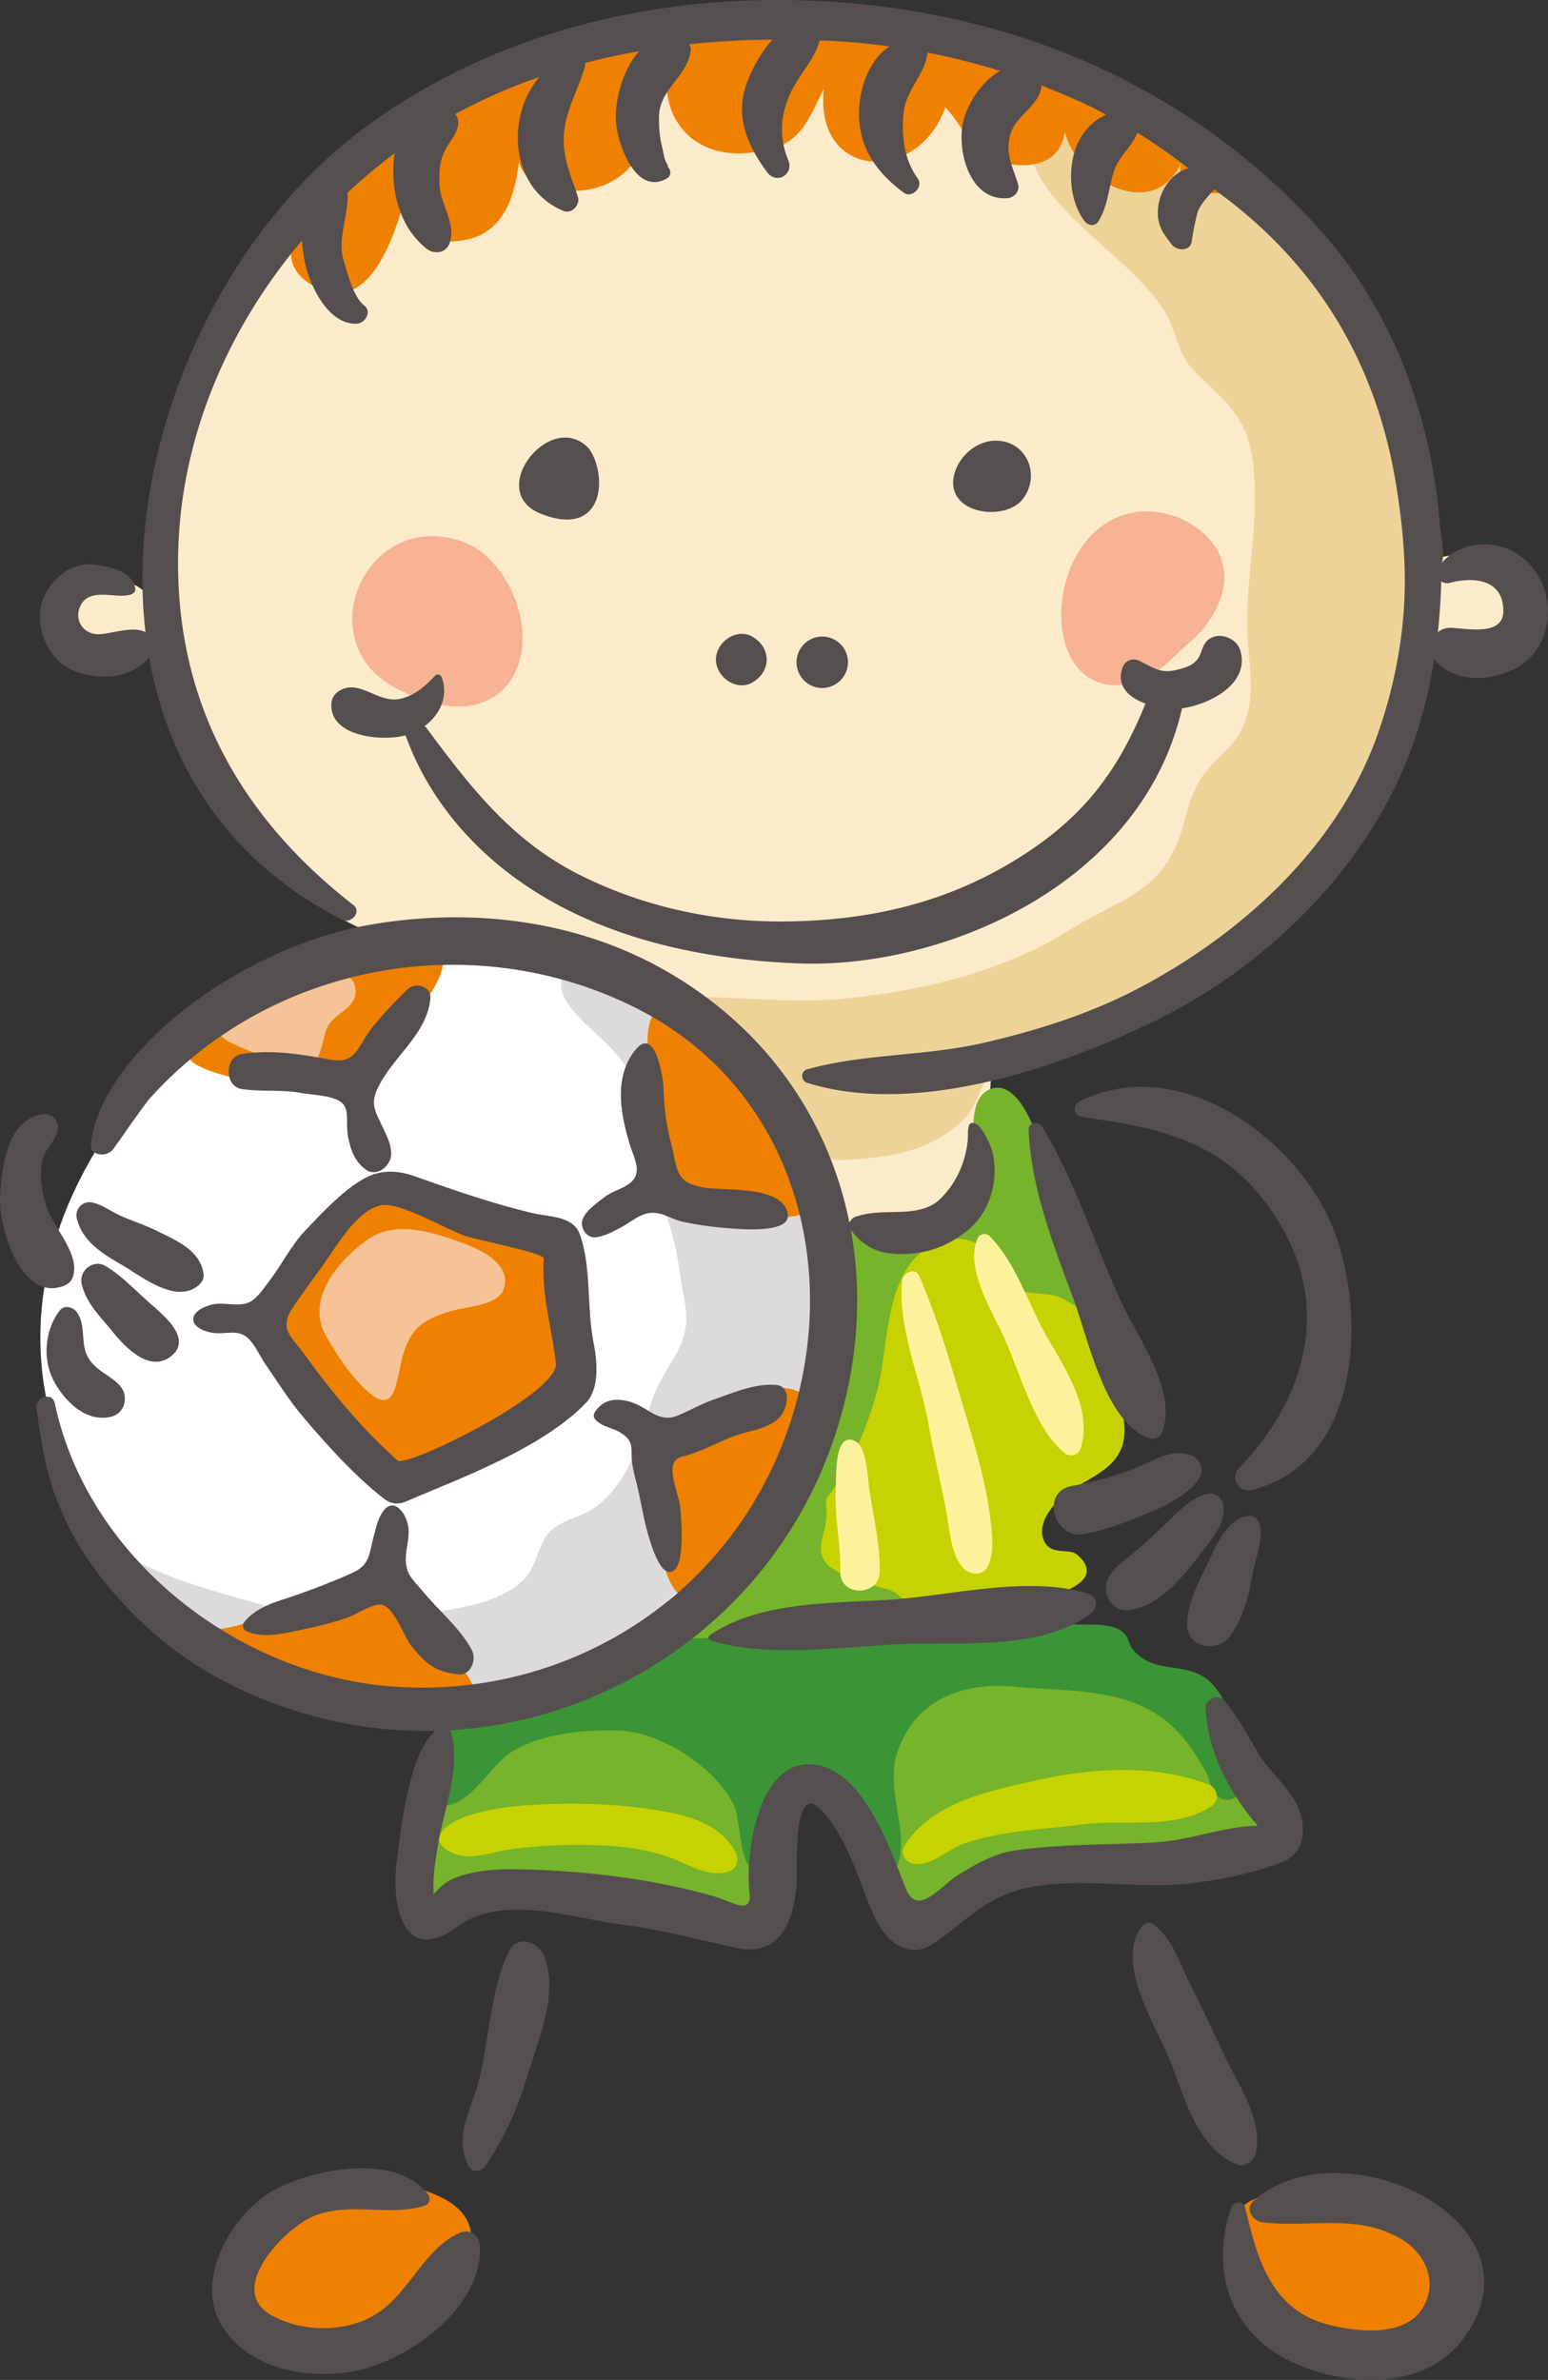
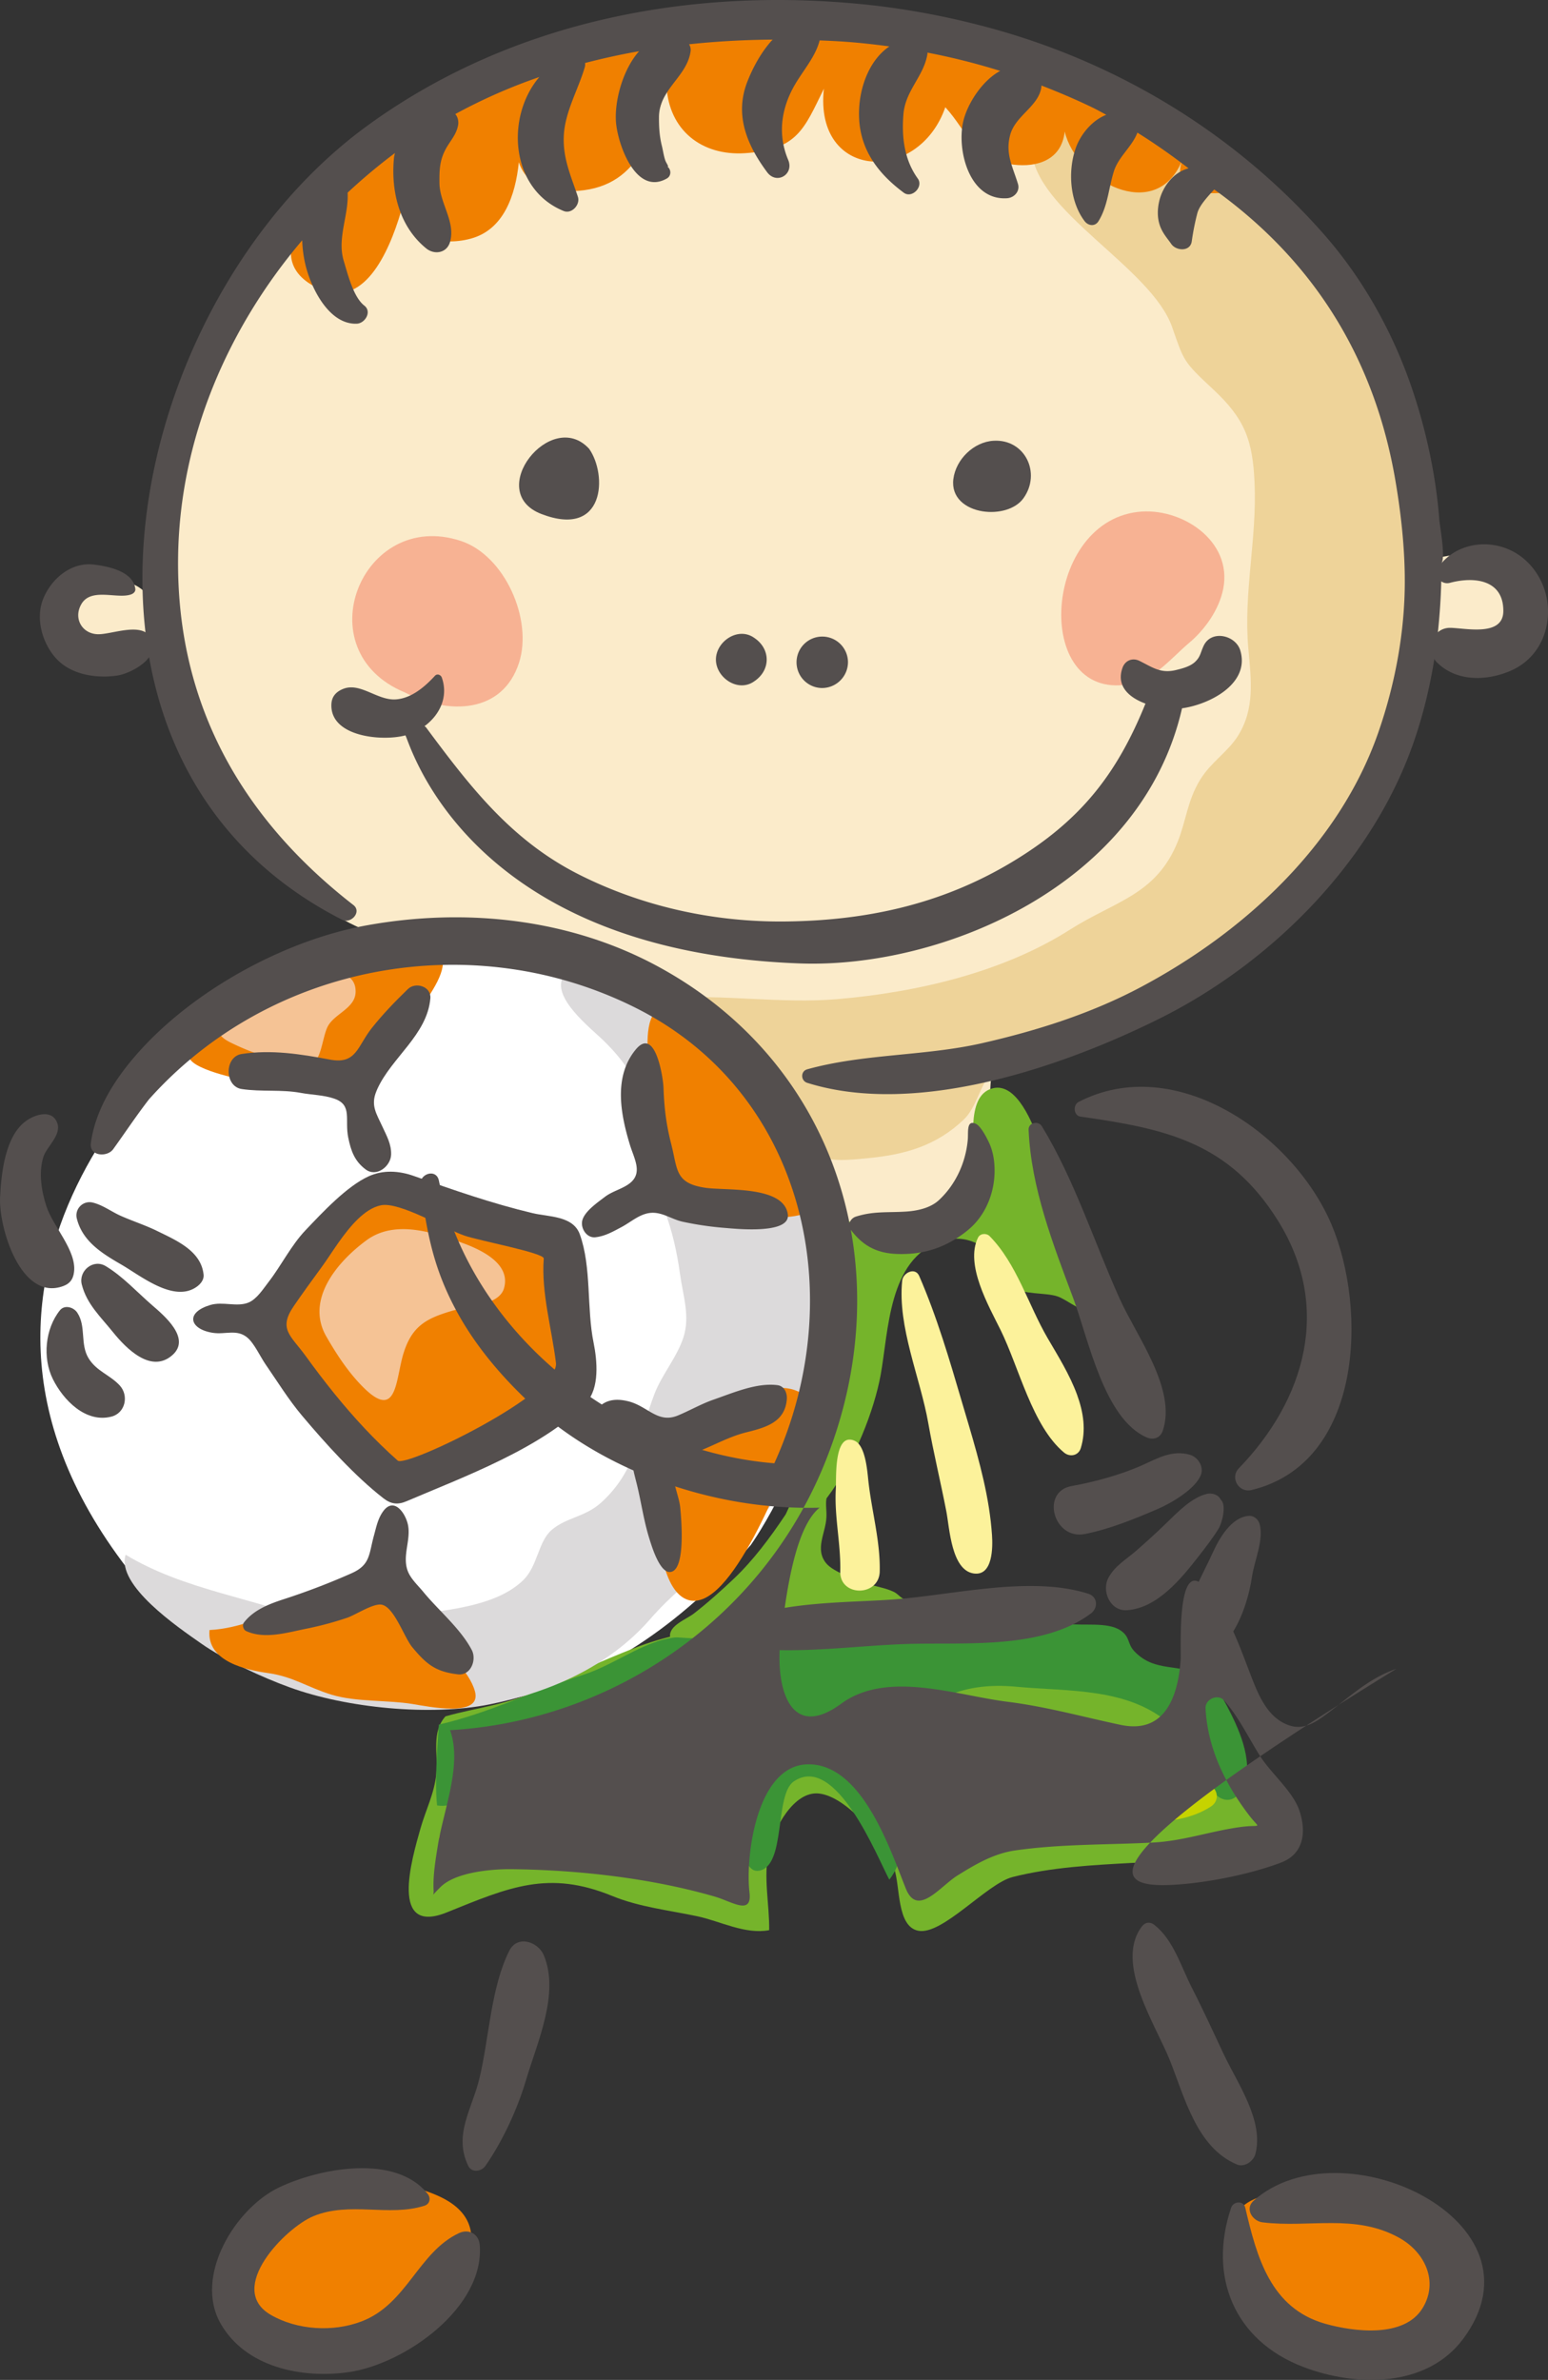
<svg xmlns="http://www.w3.org/2000/svg" viewBox="0 0 1717.81 2640.53">
  <rect x="0" y="0" width="1717.81" height="2640.53" fill="#333333" stroke="none" />
  <defs>
    <style>.cls-1{fill:#fff;}.cls-2{fill:#fbebca;}.cls-3{fill:#eed399;}.cls-4{fill:#f7b293;}.cls-5{fill:#75b42b;}.cls-6{fill:#c6d300;}.cls-7{fill:#3b9436;}.cls-8{fill:#f08000;}.cls-9{fill:#dcdadb;}.cls-10{fill:#fcf29b;}.cls-11{fill:#f5c395;}.cls-12{fill:#544f4e;}</style>
  </defs>
  <title>Asset 2</title>
  <g id="Layer_2" data-name="Layer 2">
    <g id="kids_with_toys">
      <path class="cls-1" d="M230,1133.44s-360.68,277.13-75.4,623.55c0,0,348.45,334.19,678.56-42.79,0,0,283.25-395.32-163-633.74C670.17,1080.46,476.58,984.69,230,1133.44Z" />
      <path class="cls-2" d="M1581.89,622.08c.47-69.6-14.66-150.84-35.5-215.68-27.94-86.91-85.25-127.65-160.66-177.94-64.76-43.17-124.3-105.74-186.19-138.87-39.88-21.34-84.49-26.17-128.07-35.41-39.67-8.41-73.72-23-115.19-23.94-92-2.1-181.54-15.18-272.63-4.41-90.61,10.71-241,89.59-304.86,152.74C255,301,180.76,391,174.33,570.56c-1.17,32.76-7.62,63.92-7.81,95.78-11.6-32.63-88.58-31.94-104.64-3.55-30.33,53.61,69.26,62.34,100.62,46.57,22.49,17.5,30,71.9,40.79,98.83,11.64,29.06,18.37,57.13,38.11,81.08,38.19,46.33,77.8,90.38,128.37,124.18,63.09,42.16,143.68,37.29,217.58,54.21,71.52,16.39,129.41,38.94,191.45,77.3,67.55,41.76,88.64,84.32,108.13,161.14,0,0,14.6,31,13.65,54.73,61.93,2.33,139.77,31,183-28.68,33.46-46.15,3.58-106.87,21.31-159,47,11.23,146.77-26,187.8-51.3,52.51-32.32,99.49-82.05,141.43-126.39,44.49-47,75.64-97.7,100-155.68,19.15-45.52,49.6-94.51,52.14-144.11,29.92,29.32,88.51,41.61,103.52-11.93C1712.65,602.35,1630.62,609.09,1581.89,622.08Z" />
      <path class="cls-3" d="M1562.45,475.33c-35.64-129.78-158.36-299.76-293.67-340.85,0,0-39.32-6.62-52.32-9.31-30.84-6.4-74.13-1.88-71.72,41.08,3.84,68.35,132.74,130.12,156,196.74,13.24,37.92,12.19,38,45.51,69,35.22,32.83,43.82,56.47,45.93,103.53,2.81,62.64-12.48,121.87-6.9,184.13,3.11,34.85,7.52,67.13-12,97.51-11.09,17.28-29.6,28.66-41.33,47.72-14.34,23.31-15.67,45.56-24.85,68.52-23.88,59.74-69.72,66.18-119.71,98-73.77,47-168.66,69.52-258.49,77.18-61.4,5.22-128.21-5.65-184.2-1.17,34.23,21.19,50.74,52.62,81.08,76.43,28.28,22.18,39,28.73,58.23,64,22.43,41.07,29.39,42.13,80.08,37.08,40.43-4,74.92-13.68,105.43-42.8,14.27-13.61,18.25-38.63,29.89-50.48,15.77-16,31.91-13.75,53.6-23,42.3-18,83.6-39.35,126.89-56.13,97.66-37.87,138.29-112.36,207.47-184.39C1591.69,819.68,1600.13,612.54,1562.45,475.33Z" />
      <path class="cls-4" d="M511.47,600.2c-109.82-36.34-174,122-62,168.14,48,25.17,108.38,23.54,126.54-33.19C591.4,687.24,560.14,616.31,511.47,600.2Z" />
      <path class="cls-4" d="M1262.46,568c-107.73,12.77-116.48,215.43-5.19,190.27,24.55-5.56,43.9-29.46,62.26-44.94,17.62-14.86,33.16-36.74,37.81-59.66C1368.25,599.89,1310.69,562.26,1262.46,568Z" />
      <path class="cls-5" d="M1388.14,1988.81c-25.45-37-32.05-69.36-50.29-109.09-12.88-28.07-16.83-20.91-47.36-26.39-25.93-4.67-26.63-16.76-47.29-27.8-20.5-11-48.51-9.2-71.37-18.9-30.53-12.94-61.57-11.91-95-10.5-57.87,2.44-117.27,2-176.07,7.64l13.25-1.56c-73.2,0-142.72-.12-210.48,26.48-35.8,14-70.38,29.91-106,46.52-34.86,16.25-68.7,19.33-103.22,29.09-15.84,17.88-8,41.31-10.13,63.45s-11.78,40.51-17.5,60.64c-10.12,35.6-34.55,119.26,29.31,93.35,69.15-28,112.78-47.09,183.48-18.12,29.93,12.26,62.79,15.8,94.33,22.49,25.25,5.35,53.27,20.52,79.76,15.41.38-28.65-6.72-58.53-.52-87.55,5.13-24,27.29-67.09,55.7-64.06,32.36,3.45,74,56.13,83.43,82.9,7,19.78,2.62,64.71,26.94,69.38,26.72,5.12,76.11-52.41,104.54-59.61,42.79-10.84,89.14-13.35,133.19-15.7,36.63-2,84.25-1.91,119.52-12.12C1414.81,2043.61,1406.11,2014.87,1388.14,1988.81Z" />
-       <path class="cls-6" d="M1178,1661.49c25.94-22.9,71.14-30.07,69.75-75.76-2.12-69.46-42.43-141.6-60-208.14-6.57-24.9-13.57-50.1-24.19-74.5l-45.63-92.82c-30.56,10.49-26.65,37.84-26.53,64.93.13,31.25-5.32,54.68-28.6,76-33.39,30.56-102.33,42.23-136.18,9.2-6.75,93.84,16.7,183.7-32.78,270.21-22,38.4-46.54,79.47-75.13,111.62-20.74,23.31-47.53,47-57.13,76.9,27.16,6.83,55.29-18,82.38-22.32a789.55,789.55,0,0,1,112.88-9.63c35-.44,70.41,1.82,105.38.15,26.44-1.26,184.85-15.78,133.66-62-9-8.16-27.91.49-36.22-13.75C1149.22,1693.74,1165.58,1672.45,1178,1661.49Z" />
      <path class="cls-7" d="M1361.34,1892.4c-6.15-11.62-14.64-25.35-26.34-32.31-26-15.48-52.88-3.65-76.06-27.81-8.34-8.69-4.45-15.9-15.57-23.38-14.33-9.66-41.77-4.76-58.1-7.29-78.41-12.12-156,7-235.2,9.62-65.1,2.21-128.51,5.57-191.43,5-39.37-.34-72.64,29.67-112.34,42.27-53.64,17-103.67,42.18-159.27,54.94,0,0-5.34,61.36-2,89.73,36.71,5.6,57.7-46.11,86.39-61.74,34.36-18.72,77.52-22.56,116-21.26,46.66,1.58,107.29,41.2,127.5,83.56,7.15,15,5.25,75.09,27,71.9,30.86-4.55,17.07-84.13,38.93-99.12,46.53-31.87,92.2,83,106,109,32-40.38-7.44-93.94,9.1-142.09,19.79-57.56,71.8-77.71,131.61-72,58,5.51,124.73.51,171.38,42.1,16.13,14.37,28.47,33.34,39,52,5.75,10.16,5.66,25.82,18.88,30.48,11.67,4.12,20.39-6,24-16C1390.91,1952.53,1374,1916.33,1361.34,1892.4Z" />
      <path class="cls-8" d="M601.43,1369.09c-28.36-6.68-58.58-1.21-85.75-13.65-21.79-10-44.82-27.47-67.91-33.64-17.56-4.68-35.77-3.72-50.94,4.47-27.24,14.68-45.92,41.53-65.4,64.09-15.41,17.85-54,51.09-49,78.12,2.93,15.89,20.74,26.83,27.93,41.86,10,20.84,26.18,31.86,39.85,51.33,18.66,26.58,51.64,60.22,79.68,75.17,45.59,24.31,48,1.88,86.38-21.12,33.42-20,75-29.52,105.22-54.87,28.67-24.06,21.2-63.18,18.14-99.14S646.35,1379.67,601.43,1369.09Z" />
      <path class="cls-8" d="M438.1,1158.92c22.63-38.09,98.4-111.67,15.63-111.4-92.5.31-203.73,66.15-203.73,66.15-19.74,4.4-48,39-39.79,60.2,5.34,13.84,62.5,25.86,78.23,27C343.63,1204.88,408.11,1209.38,438.1,1158.92Z" />
      <path class="cls-6" d="M1340.54,1979.59c-58.46-22.19-127-18.3-187.08-5-52.56,11.63-119.14,24-149.8,73.45-5.75,9.26,1.92,19.31,11.56,20.14,19.77,1.71,37.52-17.22,56.2-23.39,42.74-14.1,86.5-15,130.76-20.67,45.28-5.75,101.35,6.4,141.59-19.79C1354.11,1997.59,1351.49,1983.75,1340.54,1979.59Z" />
      <path class="cls-6" d="M816.4,2055.39c-18-34.95-61.08-43.29-96.34-48.35-46.31-6.64-93.63-7.17-140.23-3.74-24.31,1.79-66.18,8.25-84.94,24-12.4,10.41-8.73,20.58,5.25,27.66,20.92,10.61,42.92.22,63.92-2.79a563.08,563.08,0,0,1,110.49-4.29c23,1.32,45.9,5,67.69,12.64,20.79,7.3,42.42,22.54,65.4,16.39C817.17,2074.37,820.67,2063.71,816.4,2055.39Z" />
      <path class="cls-9" d="M909.23,1303c-19.4-49.31-45.52-92.15-80.78-131.39-22.27-24.78-36.43-38.22-64.28-54.6-11.59-6.81-24.5-10.62-36.83-15.81-26.45-11.13-77.7-56.61-101.8-18.59-15,23.62,30.37,58.25,44.75,72.46,23.07,22.81,39.21,45.67,45.54,78.91,3.27,17.15-8.28,36.37-6.43,50.9,2.76,21.71,19.76,35.8,28,57.95,8.79,23.56,13.78,46,17.21,70.67s11.27,46.71,3.89,70c-6.92,21.91-24,41.53-32.21,63-17.81,46.81-20.94,85.62-58.79,120.27-18.11,16.58-38.47,16.43-55.16,30.57-15.21,12.89-15.46,40.06-31.73,55.86-27.09,26.3-73.43,31.62-108.57,36.84-41.87,6.24-79.41,26.8-118,11.42-72.7-29-149-36.84-214.63-76.51-10.62,33.9,58.23,80.59,83.61,98.38,26.83,18.82,67.7,37.64,98.61,48.86,63.2,23,156.21,32,221.68,18.82,66.12-13.3,132-41.46,178.44-94.86,43.19-49.65,101.35-81.79,144.1-138.48,40.1-53.17,51.71-119.52,67.66-183.33C949.35,1411.17,932.1,1361.11,909.23,1303Z" />
      <path class="cls-5" d="M1179.09,1350.46c-12-24.45-15.68-58.35-26.06-85-6.75-17.31-24.26-64.85-51.37-58-32.07,8.09-18.32,68.23-22.32,89.58-10.67,57-110.31,79.19-162.34,48.11-15.62,36.71,3,120.27,3,120.27,0,41.14,4.08,84.12-6.83,123.43-6.86,24.7-17.73,47.51-30.83,69.88-3.42,5.84-6.82,13.53-10.41,21.38-17.33,26-36.16,51.16-57.35,71.25-13.84,13.12-29.28,27-44.5,38.79-8.74,6.75-28.27,13.47-26.47,26.06,19.68.89,34,3.52,53.12-1,16.11-3.84,39.58-7,55.92-11.9,30.83-9.15,63.86-5.18,95.77-7.51,7.45-.55,99.24,2.81,70.58-18.85-4-3-11-.84-15.26-2.51-4.59-1.77-7.38-6-11.53-8.08-9.49-4.67-19.93-5.83-29.81-9.28-12.17-4.25-37.52-12.84-45.48-22.48-13.16-15.94-.55-33.72.14-51.18.36-9-1.1-13.7.08-20.89,31.54-41.46,53.08-98.44,60.14-137.19,8.79-48.32,8.59-128.74,66.68-147.92,18.31-6,33.14-2.85,48.11,6.75,18.46,11.86,17.18,32.21,32.32,44,10.85,8.5,35.8,5.72,49,10.16,11.4,3.82,31,21.15,43.55,18.24C1248.62,1449.34,1189.33,1371.31,1179.09,1350.46Z" />
      <path class="cls-10" d="M1195.24,1547.51c-8.2-22.5-21.75-44.07-32.68-62.83-21.42-36.73-34.19-82.55-64.39-113.2-3.51-3.55-10.49-3.11-12.84,1.66-14.71,29.87,11.78,75.71,25,102.47,20.44,41.42,35.2,106.68,70.42,136,6.43,5.35,16,3.58,18.61-4.91C1205.39,1587.08,1202.31,1566.94,1195.24,1547.51Z" />
      <path class="cls-10" d="M1075.35,1582.2c-2.54-8.59-5.1-17.17-7.62-25.71-14-47.62-27.86-95.1-47.67-140.74-4.47-10.31-18-3.65-18.9,5.12-5.28,51.8,20.07,107.47,29,158.4,5.71,32.45,13.73,65.21,20,97.69,3.56,18.42,5.55,65.26,30.45,68.82,21.22,3,21.12-29.07,20.22-42.52C1098.07,1662,1087,1621.83,1075.35,1582.2Z" />
      <path class="cls-10" d="M941.39,1597.34c-15.72,2.33-13.29,44.8-13.86,54.38-1.85,30.93,5.64,61,4.91,91.87-.66,28.25,43.11,28.18,43.78,0,.81-33.7-9.16-67.94-12.7-101.49-1.17-11.15-3.29-38-14.83-43.38A13,13,0,0,0,941.39,1597.34Z" />
      <path class="cls-11" d="M420.57,1368.44a60.62,60.62,0,0,0-13.65,7.5c-32,23.37-68.46,65.78-44.81,106.9,11.73,20.39,25.14,40.84,42,57.33,36.84,35.93,34.79-10,43.64-38.56,9.5-30.66,25.64-38.94,54.28-47.36,16.28-4.78,51.61-5.78,57.19-24.66,8.3-28.06-26.72-43.58-47.27-51C483.81,1368.37,449.25,1357.18,420.57,1368.44Z" />
      <path class="cls-11" d="M394.61,1100.89c1.44-46.63-103-8.84-132.83,15.48-17.72,14.45-30.72,28-6.2,40.18a291.75,291.75,0,0,0,46.33,18.06c8.29,2.48,30.94,11.23,39.18,9.29,16.39-3.82,16-33.87,23.2-46.1C372.25,1124.38,394.07,1118.34,394.61,1100.89Z" />
      <path class="cls-8" d="M794.4,1146.13q-2.49-2.75-4.89-5.53c-12.61-14.57-32.77-32-53.56-24.21-22.53,8.44-16.4,45.93-17.41,66.35-2.39,48.44-20.37,114.45,27.65,142.89,25,14.81,127,36.76,152.91,17.36,28.1-21-12.22-76.8-24.24-95.52-12.48-19.45-26.83-37.43-40.55-56C822.49,1175.52,807.77,1161,794.4,1146.13Z" />
      <path class="cls-8" d="M895.43,1550.18c-34.79-30.11-92,13.47-124.17,31.55-17,9.53-41.65,16.88-46.16,37.17-2.49,11.21,6.2,44.91,5.49,60.12-1.22,26.15,4.83,87.44,33.06,96.13,47.89,14.75,105.77-142.21,120.27-174.39l-1.47,5.17C889.24,1587.75,899.84,1569.4,895.43,1550.18Z" />
      <path class="cls-8" d="M424.64,1747.23c-24.18-1.28-68.64,24.64-91.77,32.27-32.12,10.58-65.82,27.5-100.35,29-3.59,35.31,42,44.56,65.09,47.81,27.89,3.92,44,16,70.66,24.06,27,8.15,61.42,5.69,89.31,10.2,17.58,2.85,77.42,15.47,69.5-13.88-6.36-23.58-32.85-43.51-43.8-65.55C471.86,1788.18,451.13,1748.62,424.64,1747.23Z" />
      <path class="cls-8" d="M486.87,2436.62c-57.49-26.23-138.2-17.44-187.25,21.13-51.19,40.26-60.29,116.38,9.33,140.58,41.75,14.51,91.56,15.53,132.19-2.69A127.8,127.8,0,0,0,492,2554.39C521.74,2514.09,546,2463.59,486.87,2436.62Z" />
      <path class="cls-8" d="M1625.91,2517.68c-14.4-55-102.44-92.18-165.3-84.19-51-5.48-112.1,4.68-88.1,67.1,22.29,58,47.8,112.63,116.27,123.12C1556,2634,1648.28,2603.16,1625.91,2517.68Z" />
      <path class="cls-8" d="M1287.58,125.06c-35.53-15.19-78.53-21.86-115.1-36.68-35.23-14.28-84.62-35.76-123-42.41-50.26-8.7-104.78-8.2-155.84-14.88C844,24.59,790.37,26.36,741.2,34.32c-51.18,8.3-104,9.28-154.33,23.23-49.6,13.75-94.79,38.91-135.36,70.28-20.61,15.94-40.18,33.25-59.26,51C360.41,208.4,277.7,285.65,354.53,320.58c48.38,22,76.31-37.94,90.58-86.24,5.72,27,42.5,40,77.55,30.35,36.19-9.92,49.3-47.55,53.08-84.73,6.19,19.2,22.93,31.52,52.33,32.14,77.86,1.66,93.84-57.26,111.53-116.82,2.69,49.28,39.14,77.76,87,74.69,58.34-3.74,65.64-26.7,87.66-71.54-11.06,102,105.12,106.18,134.76,20.52,25.64,28,30.26,58.14,75.61,63.71,26.47,3.24,53.56-5.23,56.86-36.74,13.16,54.94,100,101.92,129.63,33.73-12.61,49.36,49.88,30.43,74.56,34.08C1389.12,183.77,1314.87,136.72,1287.58,125.06Z" />
      <path class="cls-12" d="M653.75,497.94c-41.94-45.87-116.79,47.75-53,72.33C671.44,597.52,674.21,527,653.75,497.94Z" />
      <path class="cls-12" d="M1090.19,567.28c17.23,2.79,36.62-2,45.56-14.51,19.94-27.91,1.64-65.78-33.18-63.76-22.11,1.28-41.85,20.74-44.62,42.43C1055.31,552.22,1071.47,564.22,1090.19,567.28Z" />
      <path class="cls-12" d="M490.26,751.73c-1.07-3-5.09-4.65-7.54-2-11.18,12.14-25.83,24.85-43.06,26.23-20.76,1.68-39.86-19.42-59.07-11.54-7.59,3.11-12.44,8.29-12.83,16.85-1.66,36.48,56.66,41.44,82,34.65,2.94-.79,59.85,239.11,437.64,253,158.26,5.83,379.41-86.55,424.3-283.06,29.64-4,75.63-26.73,64.7-64-5-17.17-32.15-23.59-40.72-5.32-3.65,7.8-3.44,12-9.38,17.7-5.43,5.17-14,7.38-21,9.1-17.46,4.31-26.56-3.1-40.85-10.09-7.79-3.81-15.89-.5-18.8,7.65-7.24,20.31,7.26,33.06,25.48,39.75-32.24,79.56-73.13,131.06-149.53,176.63-78,46.51-161.55,64.34-251.41,65.11-78.48.69-157-16.57-227.15-51.82-76-38.18-121.87-98.43-170.2-163.44a6.41,6.41,0,0,0-1.78-1.43C487.81,793.37,497.87,773.24,490.26,751.73Z" />
      <path class="cls-12" d="M1670.09,607.94c-24.92-8.87-53.55-3-70.66,17.15,5-5.92-1.57-40.29-2.2-48.43q-1.95-25.14-6.18-50a620.73,620.73,0,0,0-24.9-97.76c-21.31-61.81-54.41-120.74-97.76-169.82C1367,144.22,1232,64.36,1083.71,27.1A867.71,867.71,0,0,0,971.1,6.21C773.68-16.3,570.62,21.12,408.16,139.1,242,259.75,137.51,495.6,161.45,701.53c-13.61-7.82-39.17,2.24-52.35,2.15-18-.1-28.18-17.81-18.63-33.72,11.06-18.43,40.23-4.78,55.37-10.61,2.28-.89,4.64-3,4.34-5.71-2.14-19.71-29.76-25.2-45.75-27.22C78.88,623.21,56.9,642.33,48,664.24c-9,22.21-.92,50,14.75,66.8,16.52,17.67,44.14,21.82,66.91,18.57,10.24-1.46,27.59-9.36,35.81-20.42,21,119.66,87.64,226.7,214.07,291.21,9.93,5.06,22.32-8.73,12.58-16.3-126.09-98-197-226-194.47-387.37,2-130,54.89-252.61,137.7-350.13a136.88,136.88,0,0,0,3.37,26.19c5.85,25.54,25.95,67.64,57.26,66.34,9.1-.38,17-13.28,8.31-20.05-12.23-9.48-18.44-35.13-22.85-49.68-7.62-25.17,5.74-50.79,4.31-75.65a630.37,630.37,0,0,1,52.51-43.95c-.36,1.88-.91,3.69-1.09,5.62-3.48,37,5.92,75.91,35.79,100.19,9.07,7.38,22.8,5.27,26.39-7,6.57-22.36-11.49-43-11.69-65.6-.13-14,.11-24.85,6.83-37.4,5.07-9.45,11.94-16,13.88-26.84.72-4-.28-9-3.14-12.21A608.91,608.91,0,0,1,598.5,85.46C561,129.43,566,210,625.5,234.11c9.06,3.67,18.65-7.14,15.78-15.77-7.84-23.6-17-42.92-15.59-68.53,1.48-26.18,16.07-50.67,23.31-75.5a10.37,10.37,0,0,0,.2-4.39q29.65-7.77,60-13.09c-18.88,21.25-27.91,57.61-25.48,80.52,2.62,24.78,22.42,80,56.31,60.67,5.29-3,4.92-10.52,0-13.62,3.46,2.18-.78-3.65-1.68-6.2-1.83-5.18-2.57-11.13-3.9-16.46-2.67-10.78-3.24-20.78-3.18-31.9C731.43,98.67,763,85,766.45,56.13a11.36,11.36,0,0,0-1.82-7c30.78-3.29,61.77-4.94,92.73-5.18-12.55,13.54-21.9,31.06-28,46.58-14.63,37.32-.19,70.76,21.93,100.54,10.52,14.18,30.15,2.4,23.36-13.65-11.92-28.19-7.72-57,7-82.69,9.19-16.08,23.31-31.67,27.91-49.9,7.66.32,15.32.64,23,1.11,18.3,1.14,36.39,3.14,54.37,5.56-20.93,14.22-31.61,41.53-33.4,66.66-3,42.26,17.41,71.84,49.35,95.63,9.08,6.77,22.15-6.55,15.62-15.63-15-20.87-18-45.81-16-71,2-26.6,22.36-42.12,26.58-66.7.12-.73.08-1.37.13-2.07a737.27,737.27,0,0,1,80.71,20.28c-20.23,10.87-36.69,36.86-41.1,56.47-7.13,31.66,6.81,87.58,48.71,84.8,7.87-.53,14.6-7.65,12.1-15.88-5.92-19.38-14.27-33.65-8.59-54.52s30.1-30.79,34.3-51.26a24.44,24.44,0,0,0,.37-3.38c19,7.34,37.75,15.29,56.27,24.23,5.39,2.59,10.44,5.49,15.66,8.24-15.63,6.07-28.52,21.51-34,37.25-8.8,25.4-6.48,59.14,10,80.81,4,5.21,11.54,6.18,15.34,0,10.47-17,11.19-36.57,17.08-55.33,5.12-16.29,20.24-27.32,26.1-42.93,19.79,12.34,38.62,25.61,56.79,39.61-16.52,4.17-28.8,20.15-32.55,36.4-2,8.7-2.3,17.81.49,26.33,2.94,9,8.19,14.45,12.93,21.26,5.33,7.67,21,8.77,22.67-3a273.82,273.82,0,0,1,6.24-31.41c2.32-8.34,10.77-17.53,18.68-26.15,110.91,79.49,177.9,187.74,201,322.6,6.31,36.79,10.55,75.47,10.48,112.86-.09,56.56-10.93,114.1-29.57,167.52-43.59,124.88-149.34,221.37-263.36,282-55.16,29.33-115.12,48.3-175.81,62.15-64,14.58-131.43,11.57-194.39,29.07-7.6,2.11-7.25,12.73,0,15,120.91,37.92,282.39-17.27,390.7-71.15,119.52-59.46,227.29-165.19,276.33-290.67,13.09-33.49,22.75-70.09,28.89-108.4a20.83,20.83,0,0,0,1.92,2.74c21.56,22.56,55.6,22.09,82.88,10.24,26.73-11.61,41.41-37.3,41.38-65.94C1717.76,647.72,1699.18,618.29,1670.09,607.94Zm-61,88.65a20.48,20.48,0,0,0-13.48,4.87c2-18.57,3.29-37.43,3.73-56.47a11.36,11.36,0,0,0,9.31,1.75c27.4-7.41,60-3.57,59.58,31.57C1667.82,706.94,1625.46,696.66,1609.05,696.59Z" />
      <path class="cls-12" d="M836.75,756.09l.87-.61c17.57-12.25,17.57-35.08,0-47.33l-.87-.61c-17.91-12.5-42.3,4.26-42.3,24.27S818.84,768.59,836.75,756.09Z" />
      <path class="cls-12" d="M941,734.82a28.54,28.54,0,1,0-28.54,28.54A28.81,28.81,0,0,0,941,734.82Z" />
      <path class="cls-12" d="M1141.44,1253.53c2.81,64.8,27.18,127,49.64,187.15,16.73,44.83,34,133.4,81.23,154.08,7.49,3.29,15.25.79,18-7.32,15.66-46-29-104.83-47.6-146.07-28.63-63.39-50.31-132.33-86.57-191.82C1152.21,1243.08,1141.09,1245.44,1141.44,1253.53Z" />
      <path class="cls-12" d="M987.09,1774.91c-64.67,4.15-143.72,1.62-199.24,39.13a3.42,3.42,0,0,0,.81,6.19c67.87,20.42,149.91,5.66,220,3.71,63.82-1.77,148.38,6.18,201.88-33.77,8.18-6.12,7.72-18.53-2.87-21.9C1142,1747.42,1055.38,1770.52,987.09,1774.91Z" />
-       <path class="cls-12" d="M1300.6,2091.28c36.92-1.85,86.07-11.5,120.89-24.71,25.71-9.76,28.12-34.36,20.61-57.24-7.17-21.84-31.68-41.62-44.08-61.42-13.19-21.06-23.1-42.25-39.44-61.1-6.9-8-21.32-1.68-20.79,8.61,2.29,44.43,21.8,84,48.6,119,12.31,16,14,9.39-10.24,12.73-33.06,4.56-63,15.41-96.71,17.16-51.08,2.64-102,1.48-152.74,8.73-23.81,3.39-44.12,15.33-64.15,27.8-19.32,12-44.45,46.89-57.41,14.42-17.64-44.21-48.56-137.72-107.85-137.75-57.65,0-70.28,102.21-65.59,142.17,3.07,26.14-19.44,10.1-38.71,4.54-71-20.51-151.38-29.53-225.31-30.35-22.67-.24-62,3.34-78.65,19.63-3.57,3.5-6.22,6.32-8.25,8.64a15.63,15.63,0,0,0,.42-4.46c-.93-16.63,2.1-34,4.69-50.26,6.1-38.37,27-88.73,13.9-126.76a7.41,7.41,0,0,0-.56-1c178.88-10.35,342.82-121.4,413.85-291.12,36.64-87.53,46.54-179,31.08-264.09,17.13,23,37.35,28.6,66.19,26.52,24.3-1.76,45.68-11.19,64.27-26.61,18.19-15.09,28.15-38.67,29-61.92.43-11.66-1.07-23.9-6.05-34.58-2.61-5.57-9.17-18.47-14.68-21-10.61-4.8-8.2,9.26-8.94,17.61-2.24,25.25-13.35,49.75-32.09,67.12-9.73,9-24.68,12-37.39,12.71-20.25,1.2-35.39-.66-55,5.63a11,11,0,0,0-6.8,7.12c-23.39-116.91-95.13-220.95-212.23-284.58C632,1019,516.42,1007,407.41,1026.6c-89.87,16.14-188.83,70-250.63,137.48-26.54,29-50.63,64.61-55.94,104.21-2,14.58,18.07,16,24.78,6.71,13.42-18.62,25.83-37.38,39.69-55.26,135.24-151.61,359-191.63,538.85-102.17,190.46,94.72,239.07,321.59,155.1,505.94C783.74,1789.33,612.65,1885.44,433.14,1871c-170.74-13.73-336-142.64-372.27-313.79-2.89-13.64-22.2-7.47-20.39,5.62,7.05,51.05,13.61,89.08,38.21,135.88,21.22,40.35,51.44,76,84.69,106.82,68.07,63.14,163.64,101.53,255.12,111.94a473,473,0,0,0,64.9,2.8c-30,23.9-38.83,111.7-43.14,144.82-6.2,47.69,6.76,116.82,67.07,72.68,51.05-37.35,127-9.43,184.12-2.22,44.12,5.56,82.74,16.55,126,25.69,49,10.35,63.49-31,66.58-71.53.81-10.64-4.84-111,24.67-83.79,25.86,23.82,41,68.85,53.49,101.13,8.64,22.28,19.3,48.47,44.66,55.43,13.22,3.65,25.3-3.21,35.47-10.53,27.08-19.46,48.58-41.71,81-52.84C1176,2081.11,1245.93,2094,1300.6,2091.28Z" />
+       <path class="cls-12" d="M1300.6,2091.28c36.92-1.85,86.07-11.5,120.89-24.71,25.71-9.76,28.12-34.36,20.61-57.24-7.17-21.84-31.68-41.62-44.08-61.42-13.19-21.06-23.1-42.25-39.44-61.1-6.9-8-21.32-1.68-20.79,8.61,2.29,44.43,21.8,84,48.6,119,12.31,16,14,9.39-10.24,12.73-33.06,4.56-63,15.41-96.71,17.16-51.08,2.64-102,1.48-152.74,8.73-23.81,3.39-44.12,15.33-64.15,27.8-19.32,12-44.45,46.89-57.41,14.42-17.64-44.21-48.56-137.72-107.85-137.75-57.65,0-70.28,102.21-65.59,142.17,3.07,26.14-19.44,10.1-38.71,4.54-71-20.51-151.38-29.53-225.31-30.35-22.67-.24-62,3.34-78.65,19.63-3.57,3.5-6.22,6.32-8.25,8.64a15.63,15.63,0,0,0,.42-4.46c-.93-16.63,2.1-34,4.69-50.26,6.1-38.37,27-88.73,13.9-126.76a7.41,7.41,0,0,0-.56-1c178.88-10.35,342.82-121.4,413.85-291.12,36.64-87.53,46.54-179,31.08-264.09,17.13,23,37.35,28.6,66.19,26.52,24.3-1.76,45.68-11.19,64.27-26.61,18.19-15.09,28.15-38.67,29-61.92.43-11.66-1.07-23.9-6.05-34.58-2.61-5.57-9.17-18.47-14.68-21-10.61-4.8-8.2,9.26-8.94,17.61-2.24,25.25-13.35,49.75-32.09,67.12-9.73,9-24.68,12-37.39,12.71-20.25,1.2-35.39-.66-55,5.63a11,11,0,0,0-6.8,7.12c-23.39-116.91-95.13-220.95-212.23-284.58C632,1019,516.42,1007,407.41,1026.6c-89.87,16.14-188.83,70-250.63,137.48-26.54,29-50.63,64.61-55.94,104.21-2,14.58,18.07,16,24.78,6.71,13.42-18.62,25.83-37.38,39.69-55.26,135.24-151.61,359-191.63,538.85-102.17,190.46,94.72,239.07,321.59,155.1,505.94c-170.74-13.73-336-142.64-372.27-313.79-2.89-13.64-22.2-7.47-20.39,5.62,7.05,51.05,13.61,89.08,38.21,135.88,21.22,40.35,51.44,76,84.69,106.82,68.07,63.14,163.64,101.53,255.12,111.94a473,473,0,0,0,64.9,2.8c-30,23.9-38.83,111.7-43.14,144.82-6.2,47.69,6.76,116.82,67.07,72.68,51.05-37.35,127-9.43,184.12-2.22,44.12,5.56,82.74,16.55,126,25.69,49,10.35,63.49-31,66.58-71.53.81-10.64-4.84-111,24.67-83.79,25.86,23.82,41,68.85,53.49,101.13,8.64,22.28,19.3,48.47,44.66,55.43,13.22,3.65,25.3-3.21,35.47-10.53,27.08-19.46,48.58-41.71,81-52.84C1176,2081.11,1245.93,2094,1300.6,2091.28Z" />
      <path class="cls-12" d="M509.42,2477.61C464,2498.8,451.73,2556.49,401,2575.69c-31.63,12-71.31,9.56-100.48-7.32-50.44-29.19,16.75-97,47.28-109.52,40.52-16.67,83.8,1,123.3-11.62,6.06-1.94,7.17-8.53,3.47-13.14-36-45.07-120.78-28.19-165-7.09-48.5,23.15-94.65,98.31-64.82,150.88,27.66,48.77,90.42,61.49,142.31,54,61.93-8.93,150.79-71.36,145.31-141.13C531.38,2478.68,520.26,2472.55,509.42,2477.61Z" />
      <path class="cls-12" d="M1393.07,2389.94c9.76-36.82-19.58-78-35-110.59-11.65-24.74-23-49.59-35.47-73.95-12.12-23.7-20.39-53-41.57-69.71-4.86-3.82-10.22-3.12-13.95,1.8-30.63,40.51,15.71,109.5,31.36,149,16.29,41.16,29.87,96.4,74.11,115C1380.93,2405.06,1391,2397.85,1393.07,2389.94Z" />
      <path class="cls-12" d="M1391.13,2441.71c-10.22,9.1-1.05,22.69,9.95,24,52.05,6.36,102.4-9.92,151.25,16.95,29,15.93,44.31,48.67,26.37,78.13-20.56,33.78-77.1,26.11-107.77,17.52-61.1-17.09-76.26-74.06-89.08-128.84-1.93-8.26-13.22-7.21-15.66,0-25.53,75.48,2.68,147.13,80.14,176.7,57.92,22.12,136.71,23.47,177.37-31.23C1721.12,2464,1487.6,2355.72,1391.13,2441.71Z" />
      <path class="cls-12" d="M1477.57,1358.62c-42.09-99.46-173-191.69-280.69-136-6.38,3.3-5.6,15.18,2.13,16.27,94.78,13.45,164.92,28.4,219.28,115.66,59.87,96.07,30.14,198.35-43.55,274.54-10.2,10.55,0,27.51,14,24.12C1512.41,1623.37,1517.38,1452.71,1477.57,1358.62Z" />
      <path class="cls-12" d="M1332.73,1636.07c3.28-9.25-3.63-19.58-12.53-22.06-19.43-5.43-35.1,3.71-52.58,11.59-23.24,10.48-53.38,18.71-78.34,23.14-34.85,6.17-20.26,60.17,14.68,53.25,27.53-5.44,55.09-16.75,80.87-27.81C1299.56,1667.85,1327.15,1651.78,1332.73,1636.07Z" />
      <path class="cls-12" d="M1250.92,1786.53c33.59-2.59,59.72-34.83,79.22-59.84,7.69-9.86,15.6-20.07,22.16-30.72,3.75-6.08,8.72-25.2,3-31.43l-.72-.77c-2.54-5.63-9.94-7.61-15.44-6.28-17.13,4.13-33,20.93-45.37,32.89-10.74,10.43-21.9,20.57-33.19,30.4s-23.12,16.21-30.46,29.6C1222,1765.26,1232,1788,1250.92,1786.53Z" />
      <path class="cls-12" d="M1365.56,1814.53c12.72-17.9,20.66-44.12,23.88-65.71,2.58-17.32,13.3-40.85,8.29-58.07-1.43-5-6.29-9.23-11.68-8.9-19.65,1.21-33.18,25.16-40.34,41-11.29,25-27.71,50.71-28.41,78.63C1316.62,1829.1,1351.54,1834.28,1365.56,1814.53Z" />
      <path class="cls-12" d="M646.25,1353.81c-2.37,8.61,4.58,20,14.43,18.94,10.73-1.16,19.63-6.32,29-11.3,10.15-5.39,19.76-14.29,31.57-15.68,13.11-1.53,23.68,6.92,36,9.67a353.52,353.52,0,0,0,48,7c10.82.87,72,7.36,69-15-4.25-32.15-68.66-26.22-91.45-29.58-34-5-30.66-20.15-38-48.73-5.68-22.23-7.71-40.07-8.55-62.89-.38-10.2-8.95-68.25-30.82-41.72-24.64,29.87-16.94,71.12-6.45,105.58,4.75,15.6,14.53,31.14,0,42.64-7.87,6.25-19.28,8.81-27.48,15C663.67,1333.77,649.07,1343.58,646.25,1353.81Z" />
      <path class="cls-12" d="M316.71,1773.73c-17,5.46-35,12.1-46.06,26.53-2.12,2.76-.65,8,2.45,9.38,21,9.6,46.24,1.42,67.86-2.79A370.49,370.49,0,0,0,385,1795c9.17-3,29.43-16.52,38.7-14.57,13.92,2.93,24.68,36.12,33.83,47.18,16.18,19.53,26.41,27.22,50.59,30.07,14.39,1.7,21.05-16.18,15.44-26.93-12.49-23.87-37-44-53.92-64.67-6.18-7.52-15-15.28-17.87-25.13-4.69-16,3.8-31.84,1.19-47.84-2.13-13.12-15.54-33.47-27.94-16.06-5.76,8.08-7.47,17.32-10.06,26.68-5.75,20.8-3.74,32.59-25.26,42A775,775,0,0,1,316.71,1773.73Z" />
      <path class="cls-12" d="M757.37,1616c24.62-5.87,46.08-20.73,70.83-26.83,22.14-5.48,43-11.47,44.93-36.83.51-6.78-2.68-14.48-10.4-15.49-23-3-49.35,8.58-71,16.08-13.45,4.66-26.24,12.08-39.41,17.54-22.48,9.31-33.43-10.34-55.09-15.72-15.58-3.87-28.83-1.42-37.59,12.75a6.59,6.59,0,0,0,.52,6.89c7.47,8.77,19.72,9.53,28.92,15.47,15.29,9.86,10.38,17,12.42,33,1,8.31,3.37,16.43,5.35,24.54,4.79,19.67,7.56,39.88,13.6,59.26,2.87,9.19,12.44,41.68,25.24,37.06,15.14-5.46,10.36-59,9.09-71.74C752.92,1654.34,735.09,1621.29,757.37,1616Z" />
      <path class="cls-12" d="M418.66,1208.35c15.89-35.09,55.44-60.24,58.91-100.69,1.13-13.24-16.41-18.56-24.9-10.32-14.09,13.66-27.8,27.8-40,43.17-16.19,20.34-17,40.73-46.57,35.11-32.4-6.15-64.92-11.24-97.87-6.23-19.34,2.93-19.34,36,0,38.9,21.74,3.29,44.09.26,65.59,4.28,12.31,2.29,25.34,2.26,37.27,6.43,20.32,7.08,11.2,23.22,15.39,43.4,3,14.55,6.95,25.77,19.14,35s28-3.46,28.39-16.3c.38-11.6-4.9-20.74-9.61-31-6.58-14.36-13.31-23.54-6.76-39.29C417.94,1210,418.29,1209.16,418.66,1208.35Z" />
      <path class="cls-12" d="M565.11,2164.45c-20.48,40.94-22.25,96.42-33.08,141.51-8.19,34.1-29.08,62.59-12.39,97.13,3.87,8,14.67,6.2,19,0,19-27.28,35.56-63,45-95,12.31-41.68,37.56-96,19.88-138.59C597.25,2154.4,574.2,2146.3,565.11,2164.45Z" />
      <path class="cls-12" d="M70.36,1426.83c7.46-2.79,10.83-7.75,11.79-15.49,3-23.82-23.19-50.31-30.63-72.92-5.56-16.9-8.83-37.58-3.34-54.94,3.47-11,19.85-23.71,15.51-37-5.14-15.67-23.53-10.72-34.57-2.94C5.59,1260.15,1.4,1302,.08,1328.28-1.59,1361.55,23,1444.48,70.36,1426.83Z" />
      <path class="cls-12" d="M66.46,1453.81C50.13,1474.23,47,1506.52,58.61,1530s36.55,49.12,65.05,41.74c15.56-4,19.53-23.47,9.15-34.63-11.07-11.9-25.78-15.68-34.61-30.25-9.54-15.77-2.3-35.29-12.53-50.56C81.7,1450.36,71.69,1447.28,66.46,1453.81Z" />
      <path class="cls-12" d="M168.66,1448c-16.61-14.38-32.31-31.77-51.36-43.25-13.89-8.39-30.35,5.32-26.55,20.41,5.5,21.81,21,35.88,34.73,53,14.54,18,42.18,46.18,65.81,25.35C212.44,1484.8,181.87,1459.43,168.66,1448Z" />
      <path class="cls-12" d="M174.33,1365.75c-13.3-6.53-27.48-11-41-17.07C123.12,1344,114,1337,103,1334.28A14.59,14.59,0,0,0,85.25,1352c6.31,25.39,28.12,38.74,49.31,51,21.63,12.5,58.34,42.67,83.67,24.72,4.23-3,8.24-7.76,7.69-13.39C223.32,1387.85,195.63,1376.21,174.33,1365.75Z" />
      <path class="cls-12" d="M214.4,1463.79c.13,6.66,8.11,12.9,21.86,15,14,2.11,26.59-4.47,38.23,5.28,7.64,6.39,14.37,21.22,20.1,29.54,13.12,19,25.7,39.43,40.6,57.09,26,30.87,58.52,67,90.28,91.63,8.41,6.53,15.83,7.49,25.63,3.31,63-26.89,150.95-59.11,199.17-109.15,15.48-16.08,12.36-47.4,8.43-66.76-7.84-38.6-2.11-83.73-15.3-120.28-7.47-20.69-34.73-19.26-52.14-23.41-45.64-10.87-88-25.68-132-41.28-16.41-5.81-34.11-7-50.22.39-24.35,11.1-51.4,40.26-69.92,59.72C323,1381.76,312.24,1404,298,1422.4c-5.81,7.51-13,19-22.28,22.8-12.86,5.27-28.47-1.51-42.45,2.72C220.1,1451.89,214.29,1458,214.4,1463.79ZM375,1379.52c13.29-18.89,29.5-38.5,47.66-42.24,20.73-4.26,71.37,26.27,92.74,33.64,16.66,5.74,88.44,19.17,88,25.38-2.87,38.3,9,78.18,13.54,115.94,4,33.77-166.37,116.45-175.61,108.28-25.54-22.59-48.69-47.7-70.15-74.16-11.07-13.65-21.68-27.67-32-41.91-16.33-22.56-30.7-29.68-13.31-55.15,10-14.65,20.43-28.93,30.91-43.24C362,1399,368.13,1389.34,375,1379.52Z" />
    </g>
  </g>
</svg>